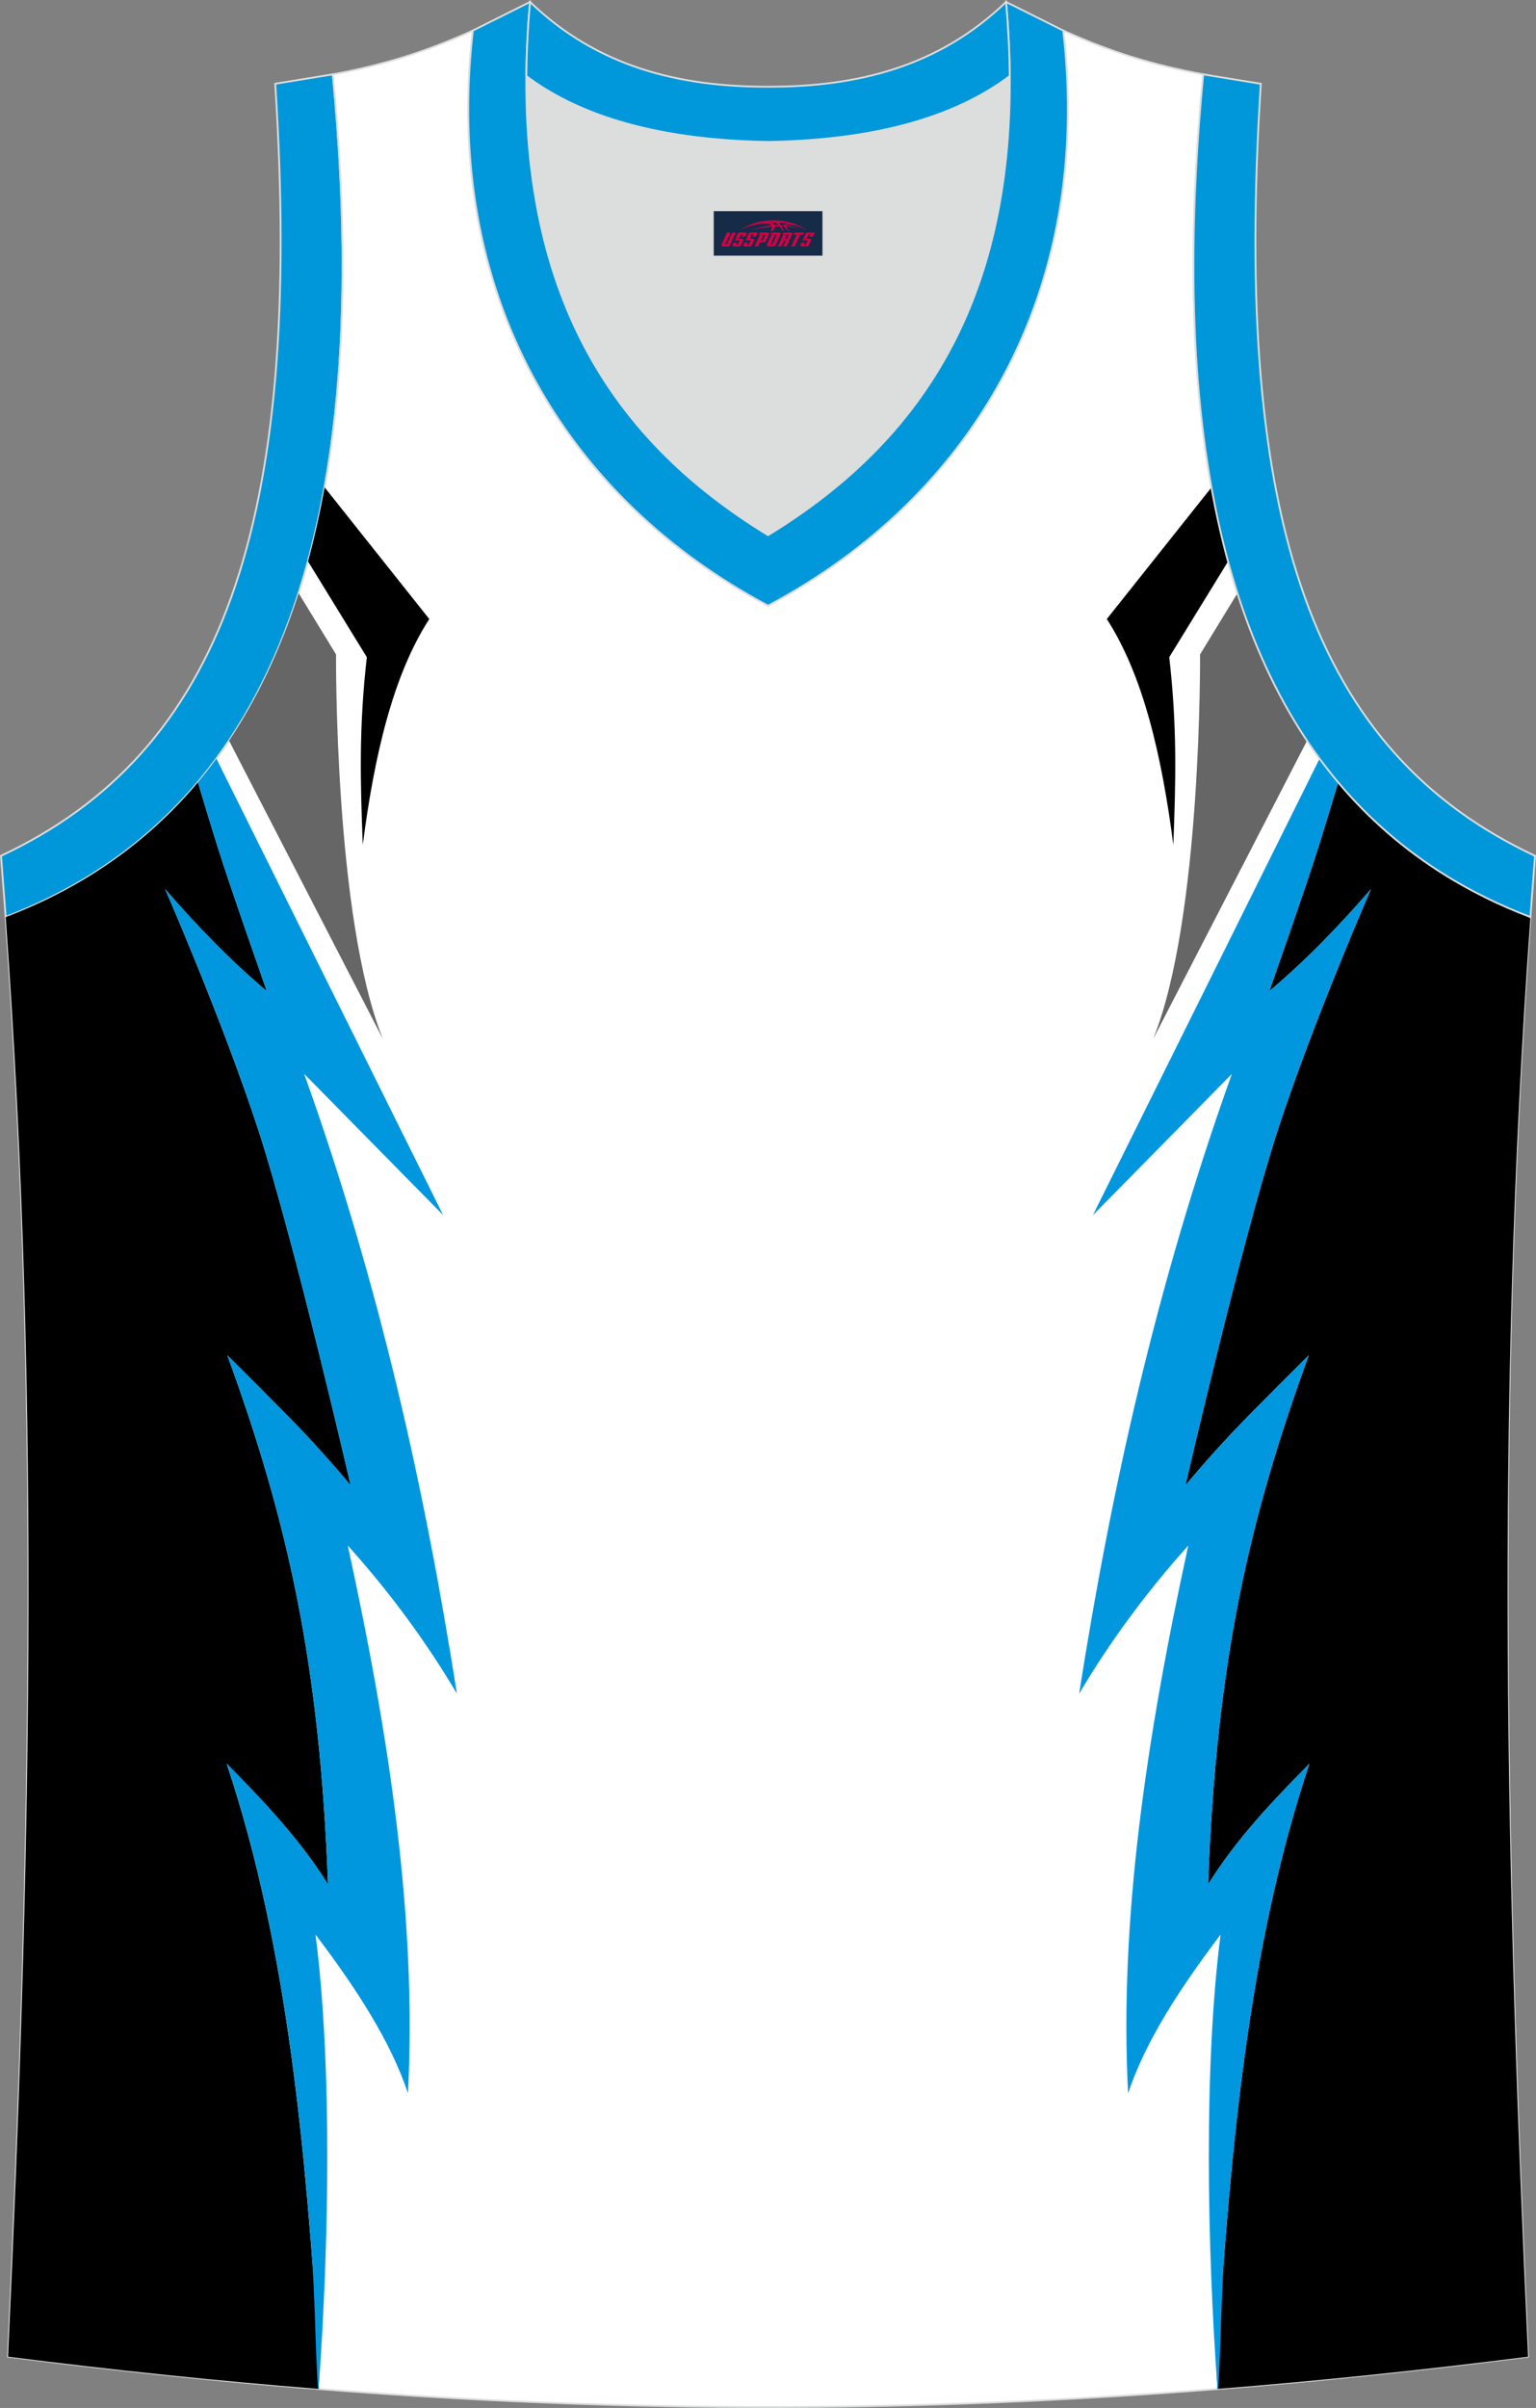
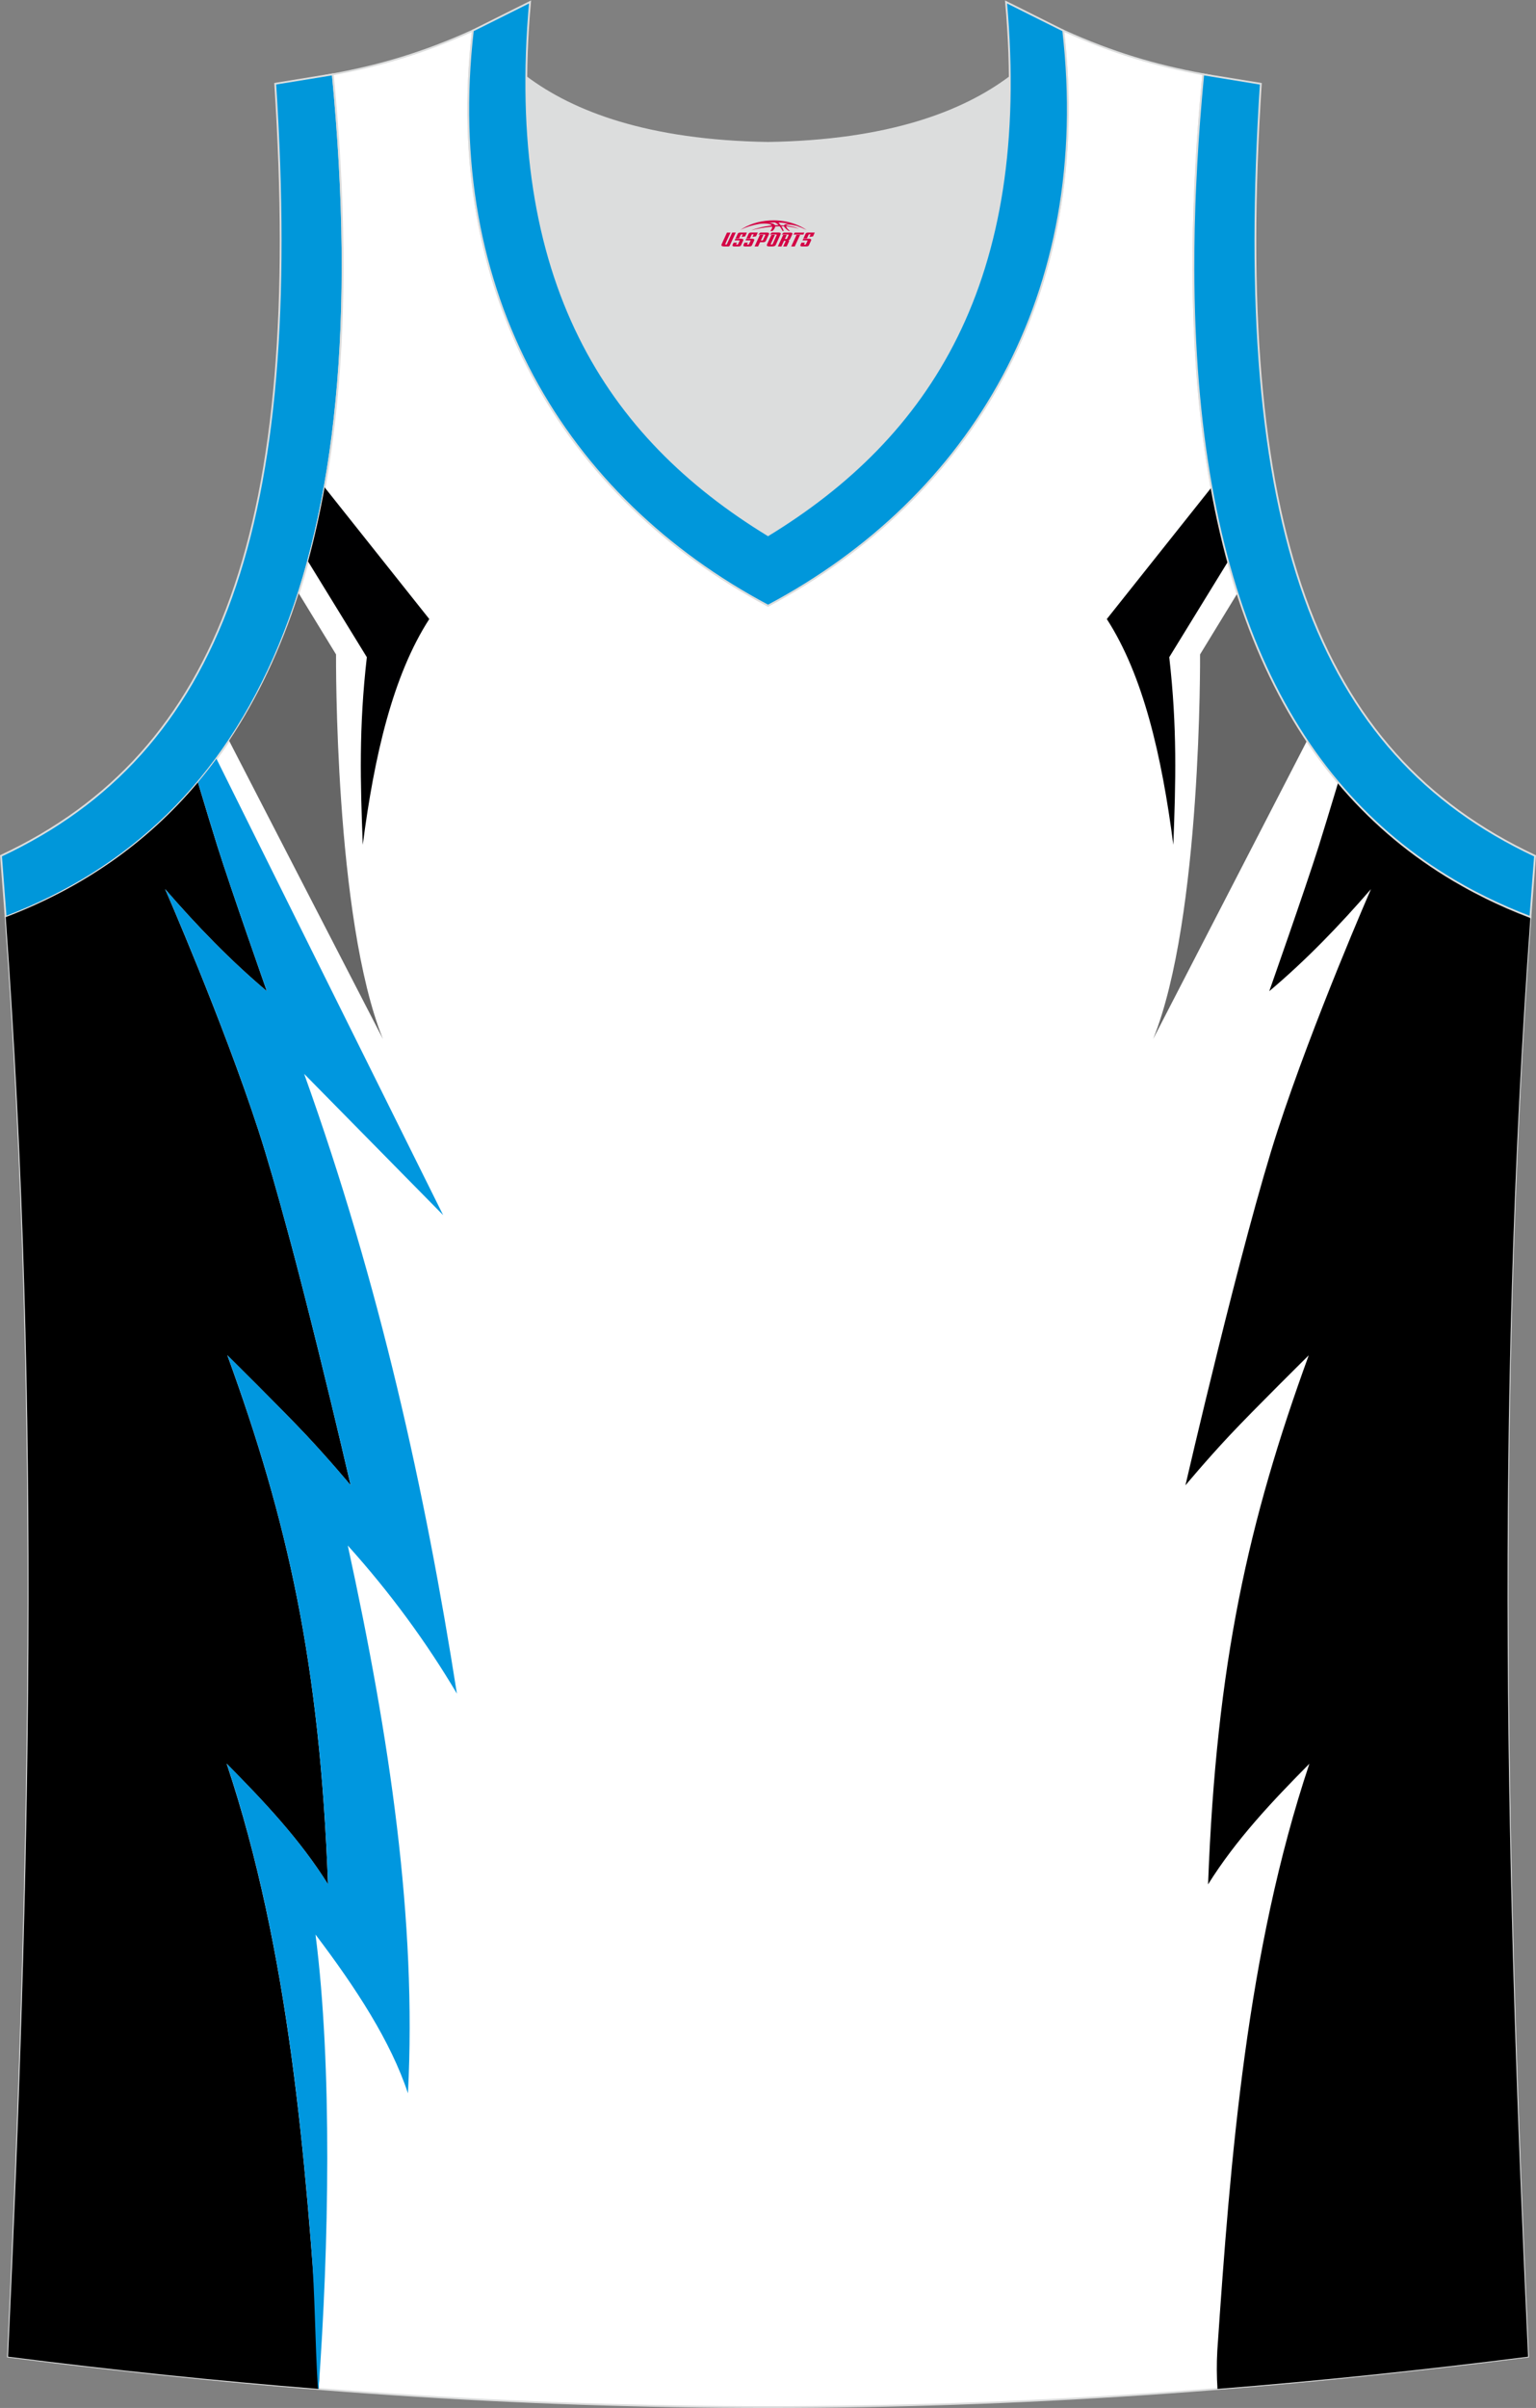
<svg xmlns="http://www.w3.org/2000/svg" version="1.1" id="图层_1" x="0px" y="0px" width="339.16px" height="531.39px" viewBox="0 0 339.16 531.39" enable-background="new 0 0 339.16 531.39" xml:space="preserve">
  <rect x="0" y="0" width="339.16" height="531.39" fill="#808080" stroke="none" />
  <g>
    <path fill="#DCDDDD" d="M169.59,31.33c26.47-0.42,42.94-6.71,53.31-14.5c0.02-0.06,0.03-0.12,0.05-0.17   c0.48,51.69-21.13,81.77-53.37,101.45c-32.23-19.68-53.84-49.76-53.36-101.45c0.02,0.06,0.03,0.12,0.05,0.17   C126.65,24.62,143.12,30.91,169.59,31.33z" />
    <path fill="#0097DA" stroke="#DCDDDD" stroke-width="0.4" stroke-miterlimit="22.926" d="M1.25,202.37   c54.56-20.79,82.7-77.29,72.23-185.96l-12.71,2.07c6.31,97.73-12.02,147.62-60.55,170.38L1.25,202.37z" />
    <path fill="#FFFFFF" stroke="#DCDDDD" stroke-width="0.4" stroke-miterlimit="22.926" d="M337.4,520.06   c-4.79-104.03-7.35-208.9,0.52-317.69l-0.01,0c-54.56-20.79-82.7-77.29-72.23-185.96l0.02,0c-10.65-2-19.75-4.62-30.94-9.67   c6.7,58.04-20.2,103-65.18,126.92C124.61,109.75,97.7,64.79,104.41,6.75c-11.19,5.04-20.28,7.67-30.94,9.67l0,0l0.02,0   C83.96,125.09,55.83,181.58,1.26,202.37l-0.01,0c7.87,108.78,5.32,213.65,0.52,317.69C118.14,534.9,221.02,534.9,337.4,520.06z" />
    <g>
      <path d="M70.34,527.19c0.18-2.74,0.21-5.55,0.04-8.45c-2.9-42.6-6.48-88.06-20.33-129.52c8.2,8.29,16.21,16.74,22.38,26.63    c-1.83-48.9-8.92-80.21-22.23-116.76c0,0,12.15,12,17.44,17.64c5.29,5.64,9.79,11.06,9.79,11.06s-12.5-54.2-20.37-78.34    c-7.88-24.14-20.6-53.24-20.6-53.24c6.98,8.05,14.34,15.69,22.46,22.53c0,0-7.83-22.21-10.94-32.05    c-0.9-2.86-2.49-8.08-4.28-14.04c-11.42,13.6-25.68,23.36-42.43,29.74l-0.01,0c7.87,108.78,5.32,213.65,0.52,317.69    C25.1,523.04,47.89,525.41,70.34,527.19z" />
      <path fill="#0097DF" d="M43.7,172.63c1.8,5.97,3.38,11.18,4.28,14.04c3.11,9.85,10.94,32.05,10.94,32.05    c-8.12-6.83-15.48-14.48-22.46-22.53c0,0,12.73,29.1,20.6,53.24c7.87,24.14,20.37,78.33,20.37,78.33s-4.5-5.42-9.79-11.06    c-5.29-5.63-17.44-17.64-17.44-17.64c13.31,36.56,20.4,67.87,22.23,116.76c-6.17-9.89-14.17-18.34-22.37-26.63    c11.41,34.17,15.85,71.06,18.68,106.81c0.84,10.56,0.81,20.86,1.46,31.15l0.15,0.02c2.27-31.2,3.06-71.02-0.68-100.25    c8.95,11.81,16.6,23.54,20.41,35.03c1.97-38.15-4.01-78.31-13.29-120.89c9.49,10.54,17.44,21.46,24.1,32.69    c-7.02-44.69-16.97-90-33.73-136.77l30.69,31.17L47.79,167.43C46.47,169.23,45.1,170.96,43.7,172.63z" />
      <path fill="#666666" d="M50.58,163.46l33.97,65.82c-10.77-26.68-10.35-84.86-10.35-84.86l-8.25-13.5    C61.97,143.31,56.82,154.12,50.58,163.46z" />
      <path fill="#000001" d="M68.02,123.9L81,145.03c-1.78,15.57-1.43,27.55-0.9,41.4c2.56-19.73,6.66-37.4,14.69-49.82l-23.11-29.06    C70.65,113.26,69.43,118.71,68.02,123.9z" />
      <path d="M268.83,527.19c-0.18-2.74-0.2-5.55-0.04-8.45c2.9-42.6,6.48-88.06,20.33-129.52c-8.2,8.29-16.21,16.74-22.37,26.63    c1.83-48.9,8.92-80.21,22.23-116.76c0,0-12.15,12-17.44,17.64s-9.79,11.06-9.79,11.06s12.49-54.2,20.37-78.34    c7.88-24.14,20.6-53.24,20.6-53.24c-6.98,8.05-14.34,15.69-22.46,22.53c0,0,7.83-22.21,10.94-32.05c0.9-2.86,2.49-8.07,4.29-14.04    c11.42,13.6,25.68,23.35,42.43,29.74l0.01,0c-7.87,108.79-5.32,213.66-0.52,317.69C314.07,523.04,291.29,525.41,268.83,527.19z" />
-       <path fill="#0097DF" d="M295.48,172.63c-1.8,5.96-3.38,11.18-4.28,14.04c-3.11,9.85-10.94,32.05-10.94,32.05    c8.12-6.83,15.48-14.48,22.46-22.53c0,0-12.73,29.1-20.6,53.24c-7.88,24.14-20.37,78.34-20.37,78.34s4.5-5.42,9.79-11.06    c5.29-5.63,17.44-17.64,17.44-17.64c-13.31,36.56-20.4,67.87-22.23,116.76c6.17-9.89,14.17-18.34,22.37-26.63    c-11.41,34.17-15.85,71.06-18.68,106.81c-0.83,10.56-0.81,20.86-1.46,31.15l-0.15,0.01c-2.27-31.19-3.06-71.02,0.68-100.25    c-8.95,11.81-16.6,23.54-20.42,35.04c-1.97-38.15,4.01-78.31,13.29-120.89c-9.49,10.54-17.44,21.46-24.1,32.69    c7.02-44.69,16.97-90,33.73-136.77l-30.69,31.17l50.05-100.74C292.7,169.23,294.07,170.96,295.48,172.63z" />
      <path fill="#666666" d="M288.6,163.46l-33.97,65.82c10.77-26.68,10.35-84.86,10.35-84.86l8.25-13.5    C277.21,143.31,282.35,154.13,288.6,163.46z" />
      <path fill="#000001" d="M271.16,123.9l-12.98,21.13c1.78,15.57,1.43,27.55,0.9,41.4c-2.56-19.73-6.66-37.4-14.69-49.82    l23.11-29.05C268.52,113.26,269.74,118.71,271.16,123.9z" />
    </g>
    <path fill="#0097DB" stroke="#DCDDDD" stroke-width="0.4" stroke-miterlimit="22.926" d="M117.04,0.43   c-5.53,61.77,17.08,96.01,52.55,117.67c35.47-21.66,58.08-55.89,52.55-117.67l12.63,6.31c6.7,58.04-20.2,103-65.18,126.92   c-44.97-23.93-71.88-68.89-65.18-126.92L117.04,0.43z" />
-     <path fill="#0097DB" stroke="#DCDDDD" stroke-width="0.4" stroke-miterlimit="22.926" d="M117.04,0.43   c14.82,14.31,32.94,18.75,52.55,18.71c19.61,0.05,37.72-4.4,52.55-18.71c0.5,5.63,0.77,11.02,0.82,16.2   c-0.02,0.06-0.04,0.13-0.06,0.19c-10.37,7.8-26.85,14.08-53.31,14.5c-26.47-0.42-42.94-6.71-53.32-14.5   c-0.02-0.06-0.03-0.13-0.05-0.19C116.27,11.45,116.53,6.06,117.04,0.43z" />
    <path fill="#0097DA" stroke="#DCDDDD" stroke-width="0.4" stroke-miterlimit="22.926" d="M337.91,202.37   c-0.85-0.33-1.7-0.66-2.54-1l0,0c-0.84-0.34-1.67-0.69-2.5-1.05l0,0c-0.83-0.36-1.65-0.73-2.46-1.11l0,0   c-0.81-0.38-1.62-0.76-2.42-1.16l0,0c-0.8-0.4-1.59-0.8-2.38-1.21l0,0c-0.79-0.41-1.57-0.84-2.34-1.27l0,0   c-0.77-0.43-1.54-0.87-2.3-1.32l0,0c-36.48-21.6-57.34-64.29-57.45-135.04c0-1.47,0-2.96,0.02-4.46l0,0   c0.02-1.5,0.04-3.01,0.07-4.53l0,0c0.03-1.52,0.08-3.06,0.13-4.6l0,0c0.05-1.55,0.11-3.11,0.19-4.68l0,0   c0.07-1.57,0.15-3.15,0.24-4.75h0c0.09-1.6,0.19-3.21,0.29-4.83l0,0c0.11-1.62,0.23-3.26,0.35-4.9l0,0   c0.13-1.65,0.26-3.31,0.41-4.98l0,0c0.15-1.67,0.3-3.36,0.46-5.06h0.01l12.71,2.07c-6.3,97.73,12.02,147.62,60.55,170.38   l-1.03,13.51L337.91,202.37z" />
  </g>
  <g id="tag_logo">
-     <rect y="46.6" fill="#162B48" width="24" height="9.818" x="157.6" />
    <g>
      <path fill="#D30044" d="M173.56,49.79l0.005-0.011c0.131-0.311,1.085-0.262,2.351,0.071c0.715,0.24,1.44,0.54,2.193,0.9    c-0.218-0.147-0.447-0.289-0.682-0.42l0.011,0.005l-0.011-0.005c-1.478-0.845-3.218-1.418-5.1-1.62    c-1.282-0.115-1.658-0.082-2.411-0.055c-2.449,0.142-4.68,0.905-6.458,2.095c1.26-0.638,2.722-1.075,4.195-1.336    c1.467-0.18,2.476-0.033,2.771,0.344c-1.691,0.175-3.469,0.633-4.555,1.075c1.156-0.338,2.967-0.665,4.647-0.813    c0.016,0.251-0.115,0.567-0.415,0.96h0.475c0.376-0.382,0.584-0.725,0.595-1.004c0.333-0.022,0.66-0.033,0.971-0.033    C172.39,50.23,172.6,50.58,172.8,50.97h0.262c-0.125-0.344-0.295-0.687-0.518-1.036c0.207,0,0.393,0.005,0.567,0.011    c0.104,0.267,0.496,0.66,1.058,1.025h0.245c-0.442-0.365-0.753-0.753-0.835-1.004c1.047,0.065,1.696,0.224,2.885,0.513    C175.38,50.05,174.64,49.88,173.56,49.79z M171.12,49.7c-0.164-0.295-0.655-0.485-1.402-0.551    c0.464-0.033,0.922-0.055,1.364-0.055c0.311,0.147,0.589,0.344,0.84,0.589C171.66,49.68,171.39,49.69,171.12,49.7z M173.1,49.75c-0.224-0.016-0.458-0.027-0.715-0.044c-0.147-0.202-0.311-0.398-0.502-0.6c0.082,0,0.164,0.005,0.24,0.011    c0.72,0.033,1.429,0.125,2.138,0.273C173.59,49.35,173.21,49.51,173.1,49.75z" />
      <path fill="#D30044" d="M160.52,51.33L159.35,53.88C159.17,54.25,159.44,54.39,159.92,54.39l0.873,0.005    c0.115,0,0.251-0.049,0.327-0.175l1.342-2.891H161.68L160.46,53.96H160.29c-0.147,0-0.185-0.033-0.147-0.125l1.156-2.504H160.52L160.52,51.33z M162.38,52.68h1.271c0.36,0,0.584,0.125,0.442,0.425L163.62,54.14C163.52,54.36,163.25,54.39,163.02,54.39H162.1c-0.267,0-0.442-0.136-0.349-0.333l0.235-0.513h0.742L162.55,53.92C162.53,53.97,162.57,53.98,162.63,53.98h0.18    c0.082,0,0.125-0.016,0.147-0.071l0.376-0.813c0.011-0.022,0.011-0.044-0.055-0.044H162.21L162.38,52.68L162.38,52.68z M163.2,52.61h-0.78l0.475-1.025c0.098-0.218,0.338-0.256,0.578-0.256H164.92L164.53,52.17L163.75,52.29l0.262-0.562H163.72c-0.082,0-0.12,0.016-0.147,0.071L163.2,52.61L163.2,52.61z M164.79,52.68L164.62,53.05h1.069c0.06,0,0.06,0.016,0.049,0.044    L165.36,53.91C165.34,53.96,165.3,53.98,165.22,53.98H165.04c-0.055,0-0.104-0.011-0.082-0.06l0.175-0.376H164.39L164.16,54.06C164.06,54.25,164.24,54.39,164.51,54.39h0.916c0.24,0,0.502-0.033,0.605-0.251l0.475-1.031c0.142-0.3-0.082-0.425-0.442-0.425H164.79L164.79,52.68z M165.6,52.61l0.371-0.818c0.022-0.055,0.06-0.071,0.147-0.071h0.295L166.15,52.28l0.791-0.115l0.387-0.845H165.88c-0.24,0-0.48,0.038-0.578,0.256L164.83,52.61L165.6,52.61L165.6,52.61z M168,53.07h0.278c0.087,0,0.153-0.022,0.202-0.115    l0.496-1.075c0.033-0.076-0.011-0.12-0.125-0.12H167.45l0.431-0.431h1.522c0.355,0,0.485,0.153,0.393,0.355l-0.676,1.445    c-0.06,0.125-0.175,0.333-0.644,0.327l-0.649-0.005L167.39,54.39H166.61l1.178-2.558h0.785L168,53.07L168,53.07z     M170.59,53.88c-0.022,0.049-0.06,0.076-0.142,0.076h-0.191c-0.082,0-0.109-0.027-0.082-0.076l0.944-2.051h-0.785l-0.987,2.138    c-0.125,0.273,0.115,0.415,0.453,0.415h0.72c0.327,0,0.649-0.071,0.769-0.322l1.085-2.384c0.093-0.202-0.06-0.355-0.415-0.355    h-1.533l-0.431,0.431h1.38c0.115,0,0.164,0.033,0.131,0.104L170.59,53.88L170.59,53.88z M173.31,52.75h0.278    c0.087,0,0.158-0.022,0.202-0.115l0.344-0.753c0.033-0.076-0.011-0.12-0.125-0.12h-1.402l0.425-0.431h1.527    c0.355,0,0.485,0.153,0.393,0.355l-0.529,1.124c-0.044,0.093-0.147,0.18-0.393,0.18c0.224,0.011,0.256,0.158,0.175,0.327    l-0.496,1.075h-0.785l0.54-1.167c0.022-0.055-0.005-0.087-0.104-0.087h-0.235L172.54,54.39h-0.785l1.178-2.558h0.785L173.31,52.75L173.31,52.75z M175.88,51.84L174.7,54.39h0.785l1.184-2.558H175.88L175.88,51.84z M177.39,51.77l0.202-0.431h-2.1l-0.295,0.431    H177.39L177.39,51.77z M177.37,52.68h1.271c0.36,0,0.584,0.125,0.442,0.425l-0.475,1.031c-0.104,0.218-0.371,0.251-0.605,0.251    h-0.916c-0.267,0-0.442-0.136-0.349-0.333l0.235-0.513h0.742L177.54,53.92c-0.022,0.049,0.022,0.06,0.082,0.06h0.18    c0.082,0,0.125-0.016,0.147-0.071l0.376-0.813c0.011-0.022,0.011-0.044-0.049-0.044h-1.069L177.37,52.68L177.37,52.68z     M178.18,52.61H177.4l0.475-1.025c0.098-0.218,0.338-0.256,0.578-0.256h1.451l-0.387,0.845l-0.791,0.115l0.262-0.562h-0.295    c-0.082,0-0.12,0.016-0.147,0.071L178.18,52.61z" />
    </g>
  </g>
</svg>